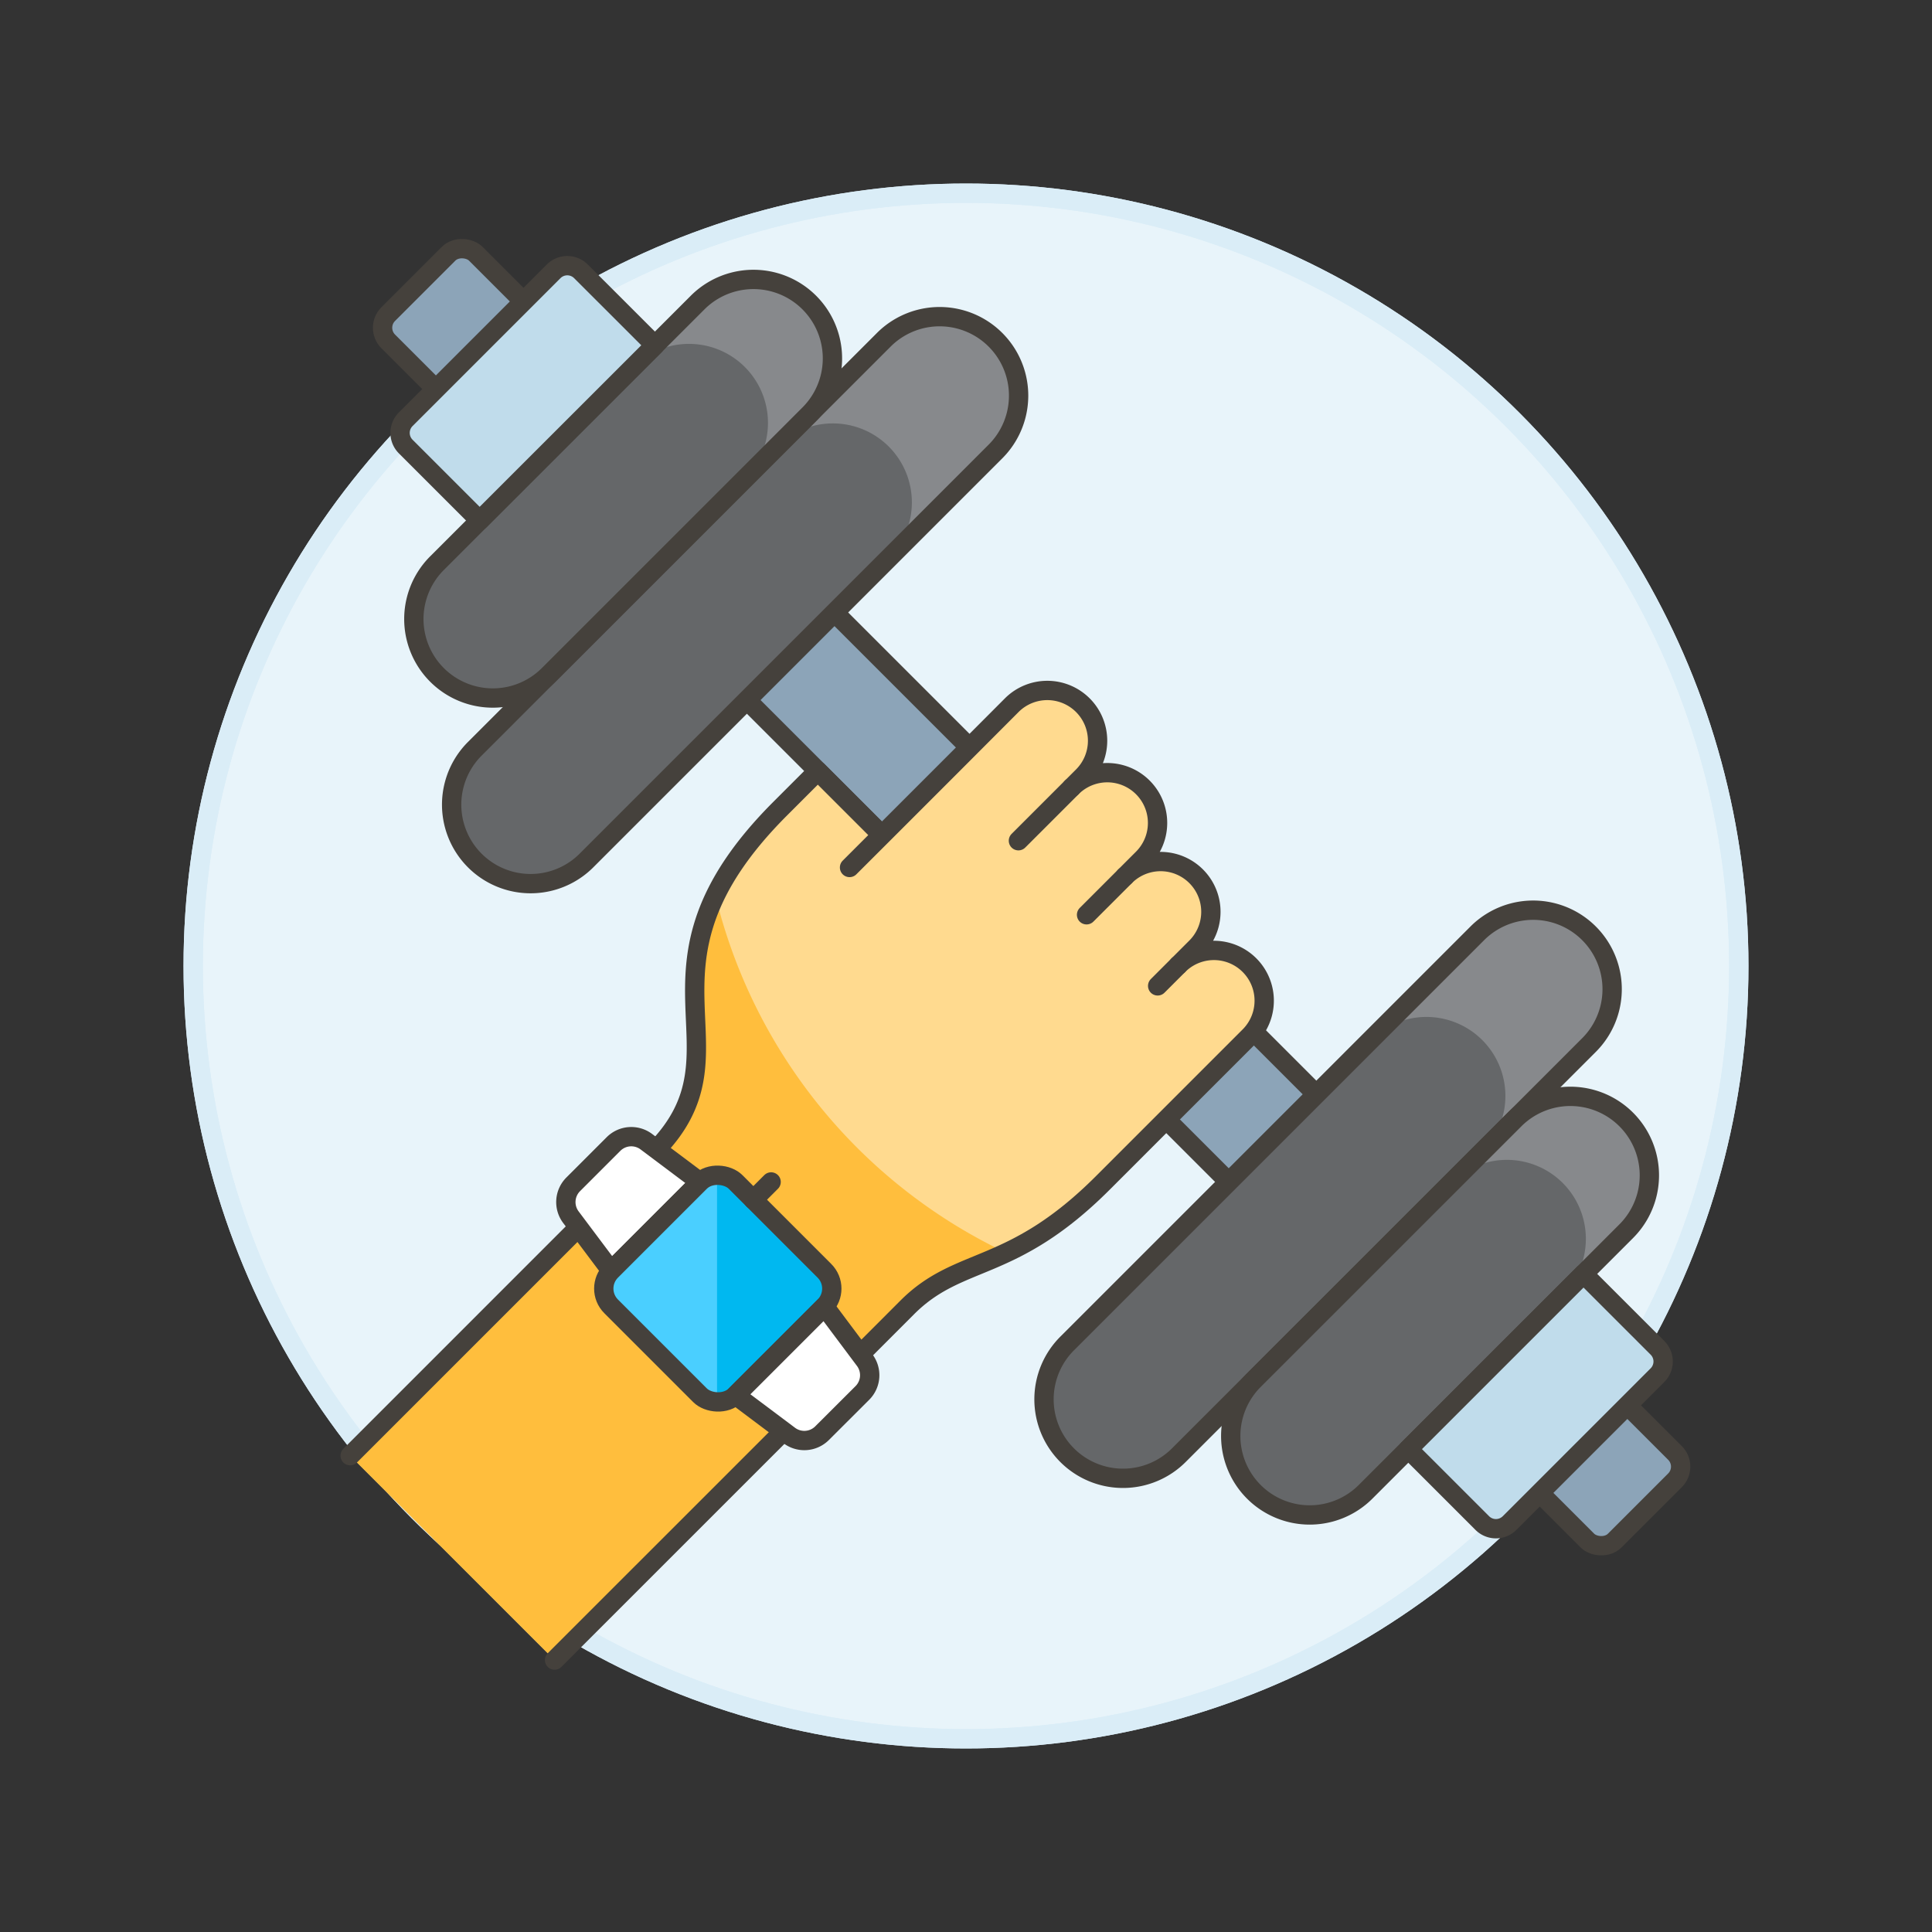
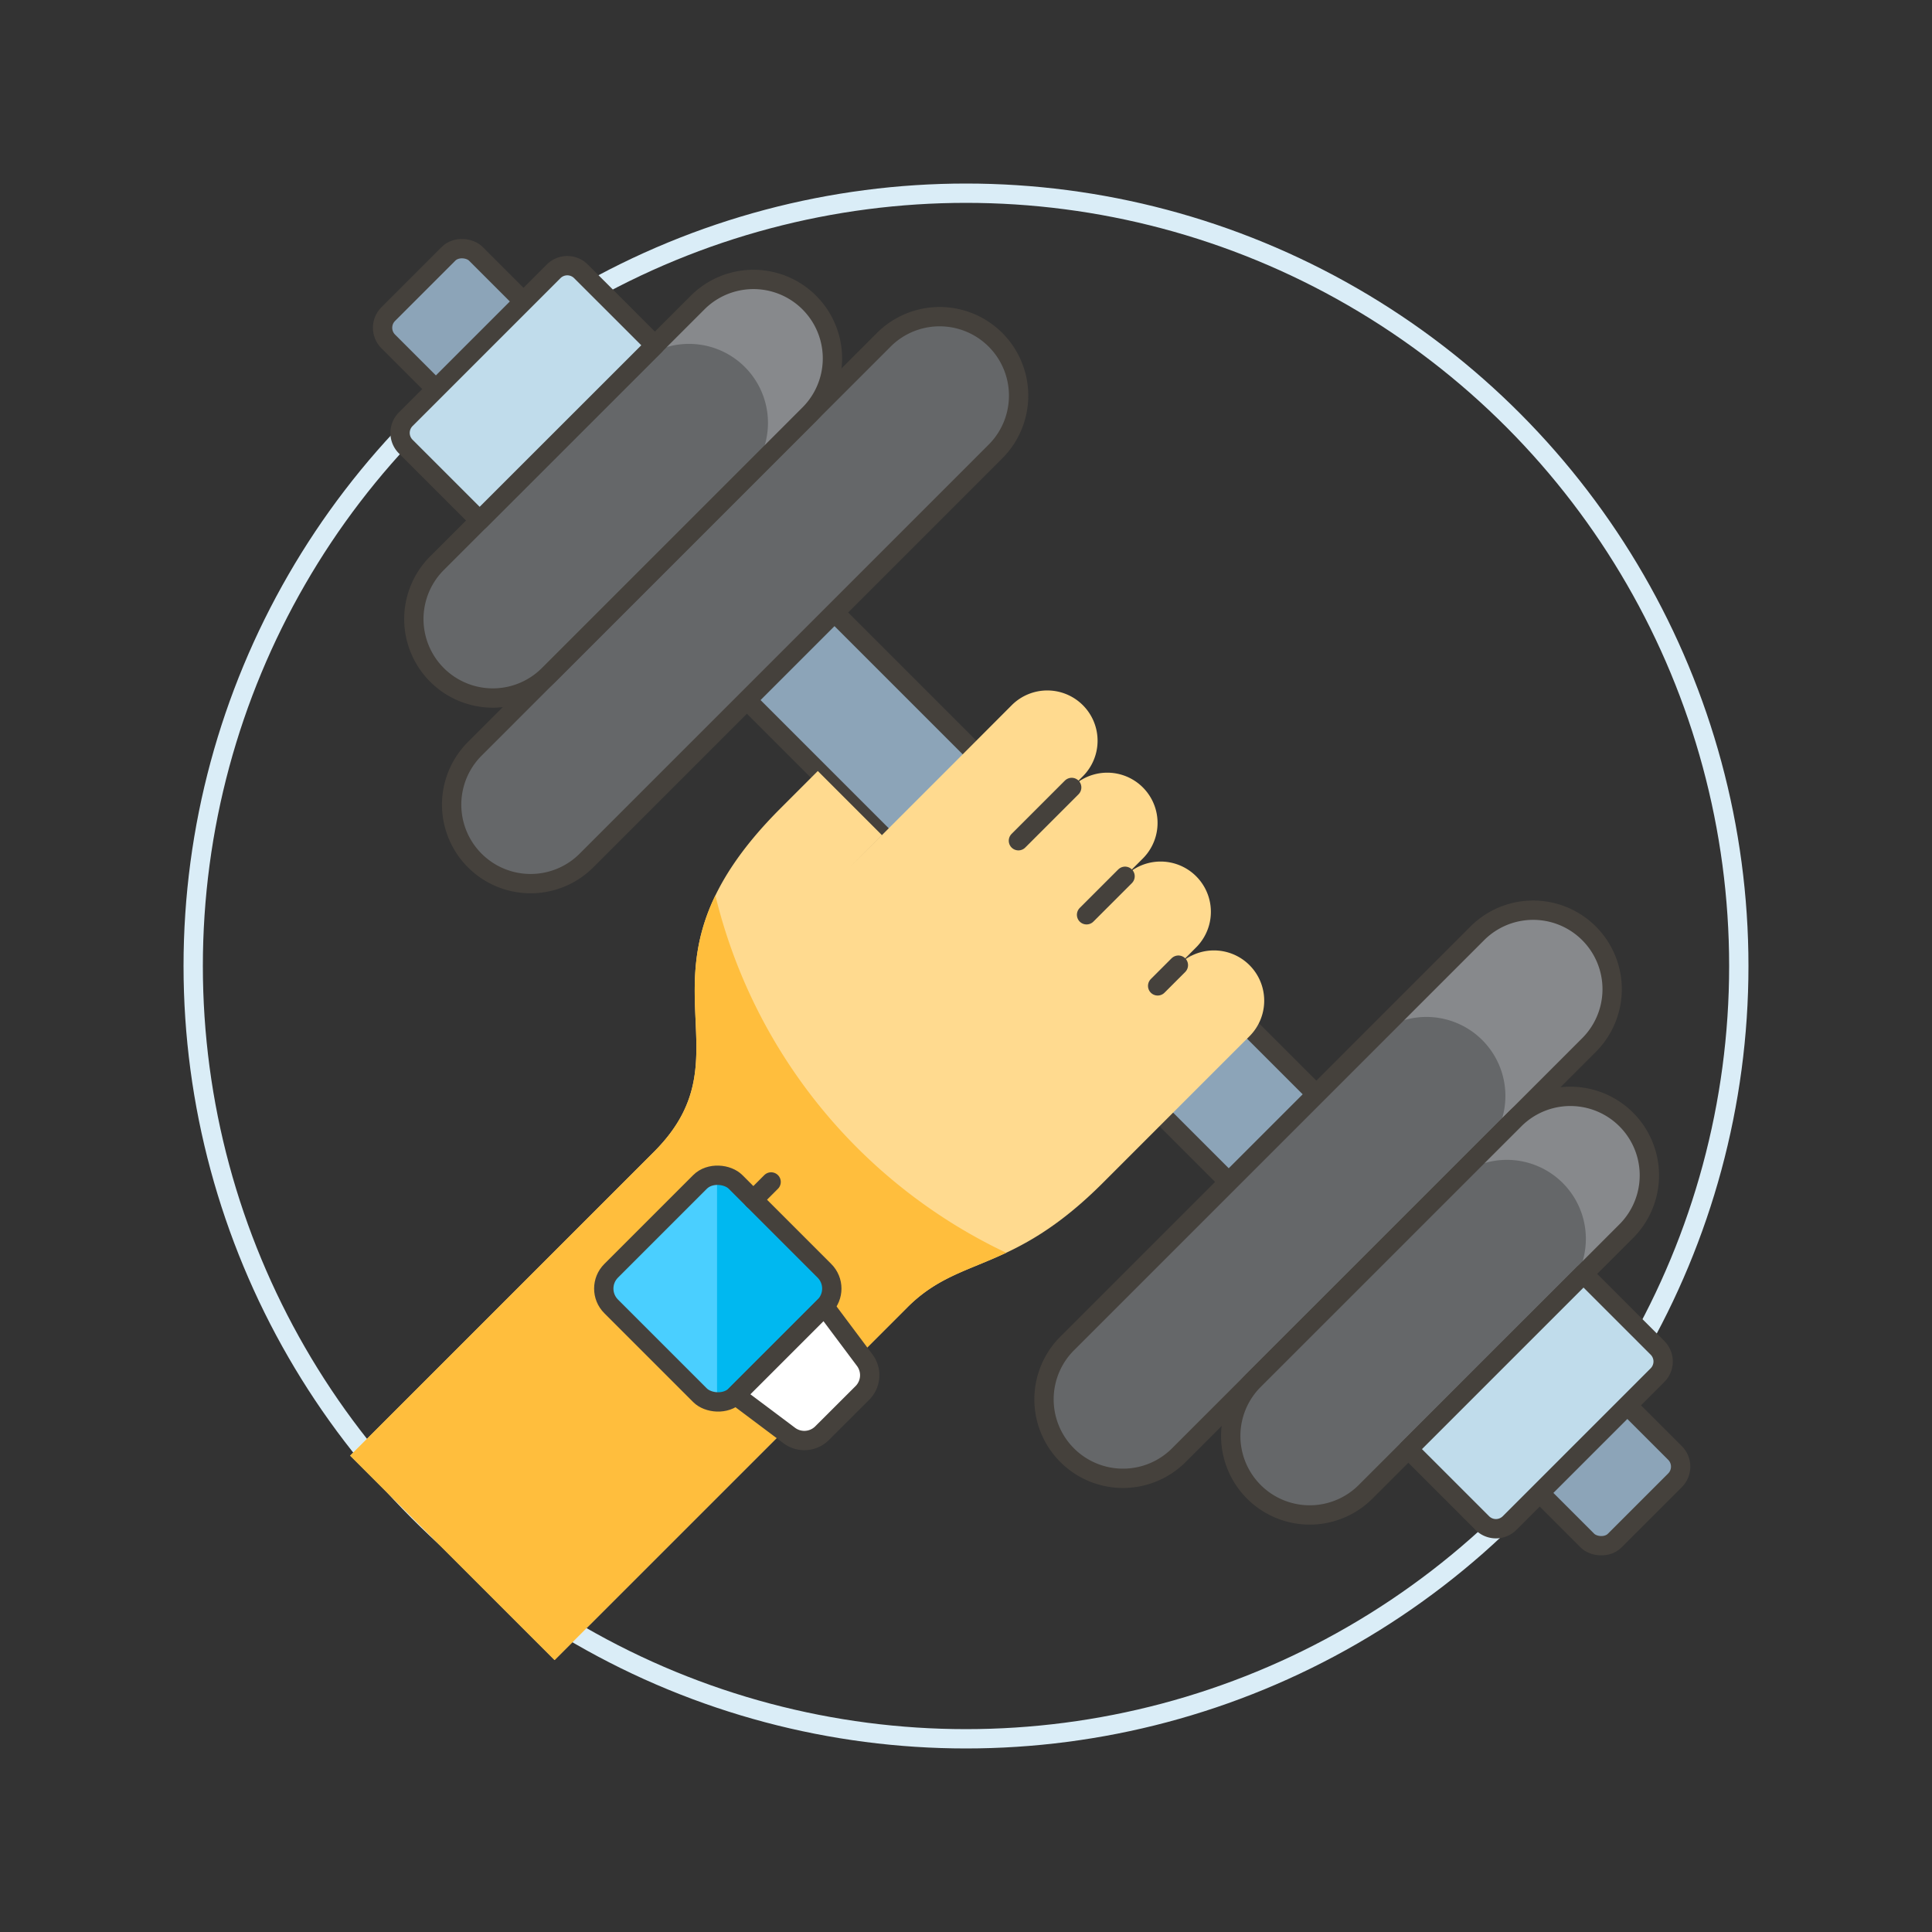
<svg xmlns="http://www.w3.org/2000/svg" viewBox="0 0 100 100">
  <rect x="0" y="0" width="100" height="100" fill="#333333" stroke="none" />
  <g class="nc-icon-wrapper">
    <defs />
-     <circle class="a" cx="50" cy="50" r="40" fill="#e8f4fa" stroke-miterlimit="10" stroke="#daedf7" />
    <circle class="b" cx="50" cy="50" r="40" stroke="#daedf7" fill="none" stroke-linecap="round" stroke-linejoin="round" />
    <rect class="c" x="50.19" y="1.55" width="6.413" height="89.778" rx="1" transform="rotate(-45 53.396 46.439)" stroke-linecap="round" stroke-linejoin="round" fill="#8ca4b8" stroke="#45413c" />
    <path class="d" d="M45.744 17.588a4.088 4.088 0 1 1 5.782 5.781l-21.2 21.2a4.088 4.088 0 0 1-5.781-5.781z" style="" fill="#656769" />
-     <path class="e" d="M51.526 17.588a4.088 4.088 0 0 0-5.782 0l-5.554 5.555a4.088 4.088 0 1 1 5.781 5.781l5.555-5.555a4.088 4.088 0 0 0 0-5.781z" style="" fill="#87898c" />
    <path class="f" d="M45.744 17.588a4.088 4.088 0 1 1 5.782 5.781l-21.2 21.2a4.088 4.088 0 0 1-5.781-5.781z" fill="none" stroke-linecap="round" stroke-linejoin="round" stroke="#45413c" />
    <path class="d" d="M36.108 15.661a4.088 4.088 0 0 1 5.782 5.781L28.4 34.932a4.088 4.088 0 0 1-5.782-5.781z" style="" fill="#656769" />
    <path class="e" d="M41.89 15.661a4.088 4.088 0 0 0-5.781 0l-3.288 3.287A4.088 4.088 0 0 1 38.6 24.73l3.287-3.288a4.088 4.088 0 0 0 .003-5.781z" style="" fill="#87898c" />
    <path class="f" d="M36.108 15.661a4.088 4.088 0 0 1 5.782 5.781L28.4 34.932a4.088 4.088 0 0 1-5.782-5.781z" fill="none" stroke-linecap="round" stroke-linejoin="round" stroke="#45413c" />
    <path class="g" d="M21 23.113l3.827 3.827 9.073-9.069-3.83-3.827a1 1 0 0 0-1.414 0L21 21.7a1 1 0 0 0 0 1.413z" style="" fill="#c0dceb" />
    <path class="f" d="M21 23.113l3.827 3.827 9.073-9.069-3.83-3.827a1 1 0 0 0-1.414 0L21 21.7a1 1 0 0 0 0 1.413z" fill="none" stroke-linecap="round" stroke-linejoin="round" stroke="#45413c" />
    <path class="d" d="M82.247 54.091a4.088 4.088 0 0 0-5.782-5.782l-21.2 21.2a4.088 4.088 0 1 0 5.781 5.781z" style="" fill="#656769" />
    <path class="e" d="M82.247 48.309a4.088 4.088 0 0 1 0 5.781l-5.555 5.555a4.088 4.088 0 1 0-5.781-5.781l5.555-5.555a4.087 4.087 0 0 1 5.781 0z" style="" fill="#87898c" />
    <path class="f" d="M82.247 54.091a4.088 4.088 0 0 0-5.782-5.782l-21.2 21.2a4.088 4.088 0 1 0 5.781 5.781z" fill="none" stroke-linecap="round" stroke-linejoin="round" stroke="#45413c" />
    <path class="d" d="M84.174 63.726a4.088 4.088 0 1 0-5.782-5.781L64.9 71.435a4.088 4.088 0 0 0 5.782 5.781z" style="" fill="#656769" />
    <path class="e" d="M84.174 57.945a4.088 4.088 0 0 1 0 5.781l-3.287 3.287a4.088 4.088 0 1 0-5.782-5.781l3.287-3.287a4.088 4.088 0 0 1 5.782 0z" style="" fill="#87898c" />
    <path class="f" d="M84.174 63.726a4.088 4.088 0 1 0-5.782-5.781L64.9 71.435a4.088 4.088 0 0 0 5.782 5.781z" fill="none" stroke-linecap="round" stroke-linejoin="round" stroke="#45413c" />
    <path class="g" d="M76.722 78.833l-3.828-3.827 9.069-9.069 3.828 3.827a1 1 0 0 1 0 1.414l-7.655 7.655a1 1 0 0 1-1.414 0z" style="" fill="#c0dceb" />
    <path class="f" d="M76.722 78.833l-3.828-3.827 9.069-9.069 3.828 3.827a1 1 0 0 1 0 1.414l-7.655 7.655a1 1 0 0 1-1.414 0z" fill="none" stroke-linecap="round" stroke-linejoin="round" stroke="#45413c" />
    <path class="h" d="M44.432 70.2L28.705 85.924l-10.581-10.58 15.728-15.728c5.3-5.3-1.838-9.392 6.536-17.766l1.942-1.943 3.317 3.317-1.675 1.676 1.866-1.863 3.5-3.5 3.03-3.037a2.6 2.6 0 0 1 3.68 3.681l-.575.575a2.6 2.6 0 0 1 3.68 3.68l-.92.92a2.6 2.6 0 0 1 3.68 3.68l-.92.92a2.6 2.6 0 0 1 3.68 3.68l-7.59 7.59c-4.74 4.74-7.41 3.731-10.12 6.441z" style="" fill="#ffda8f" />
    <path class="f" d="M52.713 43.516l2.758-2.758" fill="none" stroke-linecap="round" stroke-linejoin="round" stroke="#45413c" />
    <path class="f" d="M59.92 51.029l1.073-1.073" fill="none" stroke-linecap="round" stroke-linejoin="round" stroke="#45413c" />
    <path class="f" d="M56.24 47.349l1.993-1.993" fill="none" stroke-linecap="round" stroke-linejoin="round" stroke="#45413c" />
    <path class="i" d="M52.081 64.842a27.69 27.69 0 0 1-15.053-18.494c-2.681 5.537 1.08 9.012-3.176 13.268L18.124 75.344l10.581 10.58L44.432 70.2l2.531-2.53c1.58-1.583 3.147-1.899 5.118-2.828z" style="" fill="#ffbe3d" />
-     <path class="f" d="M18.124 75.344l15.728-15.728c5.3-5.3-1.838-9.392 6.536-17.766l1.942-1.943 3.317 3.317-1.675 1.676 1.866-1.863 3.5-3.5 3.03-3.037a2.6 2.6 0 0 1 3.68 3.681l-.575.575a2.6 2.6 0 0 1 3.68 3.68l-.92.92a2.6 2.6 0 0 1 3.68 3.68l-.92.92a2.6 2.6 0 0 1 3.68 3.68l-7.59 7.59c-4.74 4.74-7.41 3.731-10.12 6.441L44.432 70.2 28.705 85.924" fill="none" stroke-linecap="round" stroke-linejoin="round" stroke="#45413c" />
    <g>
      <rect class="j" x="32.599" y="62.144" width="9.108" height="9.108" rx="1.301" transform="rotate(-45 37.152 66.698)" style="" fill="#00b8f0" />
      <path class="f" d="M39.913 61.177l-.92.921" fill="none" stroke-linecap="round" stroke-linejoin="round" stroke="#45413c" />
-       <path class="k" d="M33.455 59.094a1.3 1.3 0 0 0-1.7.121L29.67 61.3a1.3 1.3 0 0 0-.121 1.7l2.083 2.778 4.6-4.6z" stroke-linecap="round" stroke-linejoin="round" stroke="#45413c" fill="#fff" />
      <path class="k" d="M44.756 70.4a1.3 1.3 0 0 1-.121 1.7l-2.084 2.08a1.3 1.3 0 0 1-1.7.121l-2.777-2.083 4.6-4.6z" stroke-linecap="round" stroke-linejoin="round" stroke="#45413c" fill="#fff" />
      <path class="l" d="M37.114 72.6a1.294 1.294 0 0 1-.881-.38l-4.6-4.6a1.3 1.3 0 0 1 0-1.84l4.6-4.6a1.294 1.294 0 0 1 .881-.38z" style="" fill="#4acfff" />
      <rect class="f" x="32.599" y="62.144" width="9.108" height="9.108" rx="1.301" transform="rotate(-45 37.152 66.698)" fill="none" stroke-linecap="round" stroke-linejoin="round" stroke="#45413c" />
    </g>
  </g>
</svg>